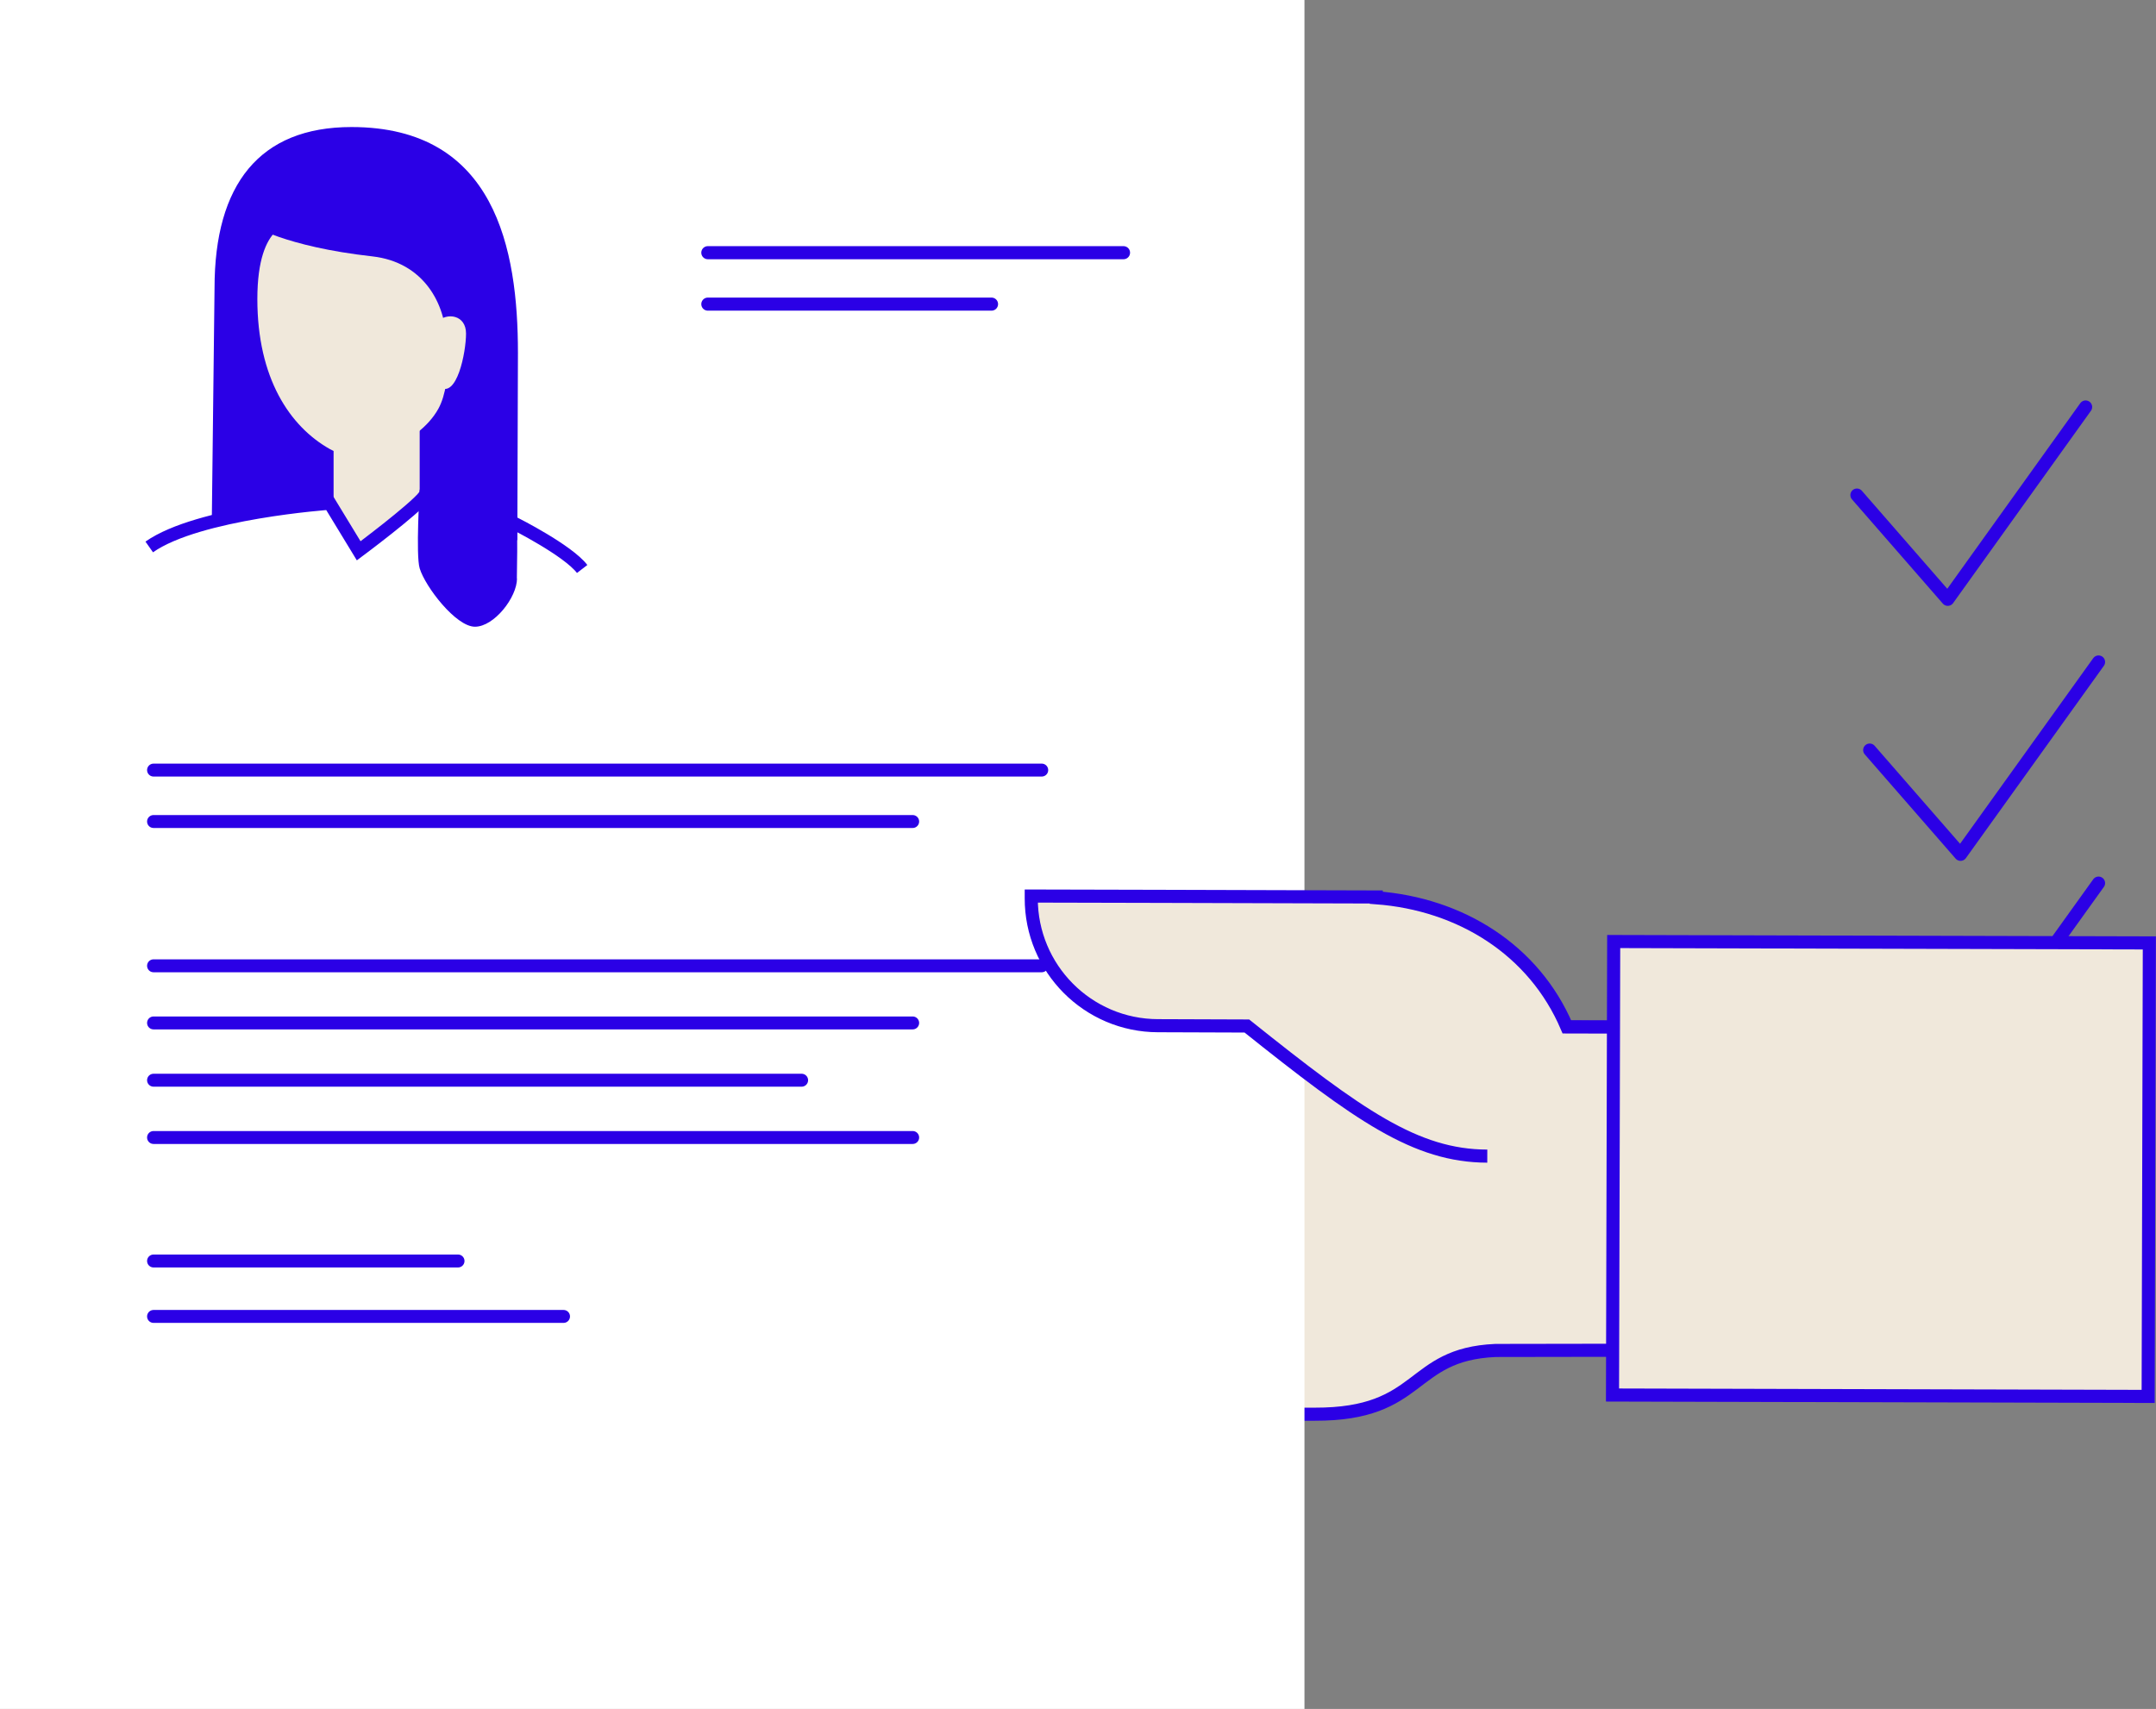
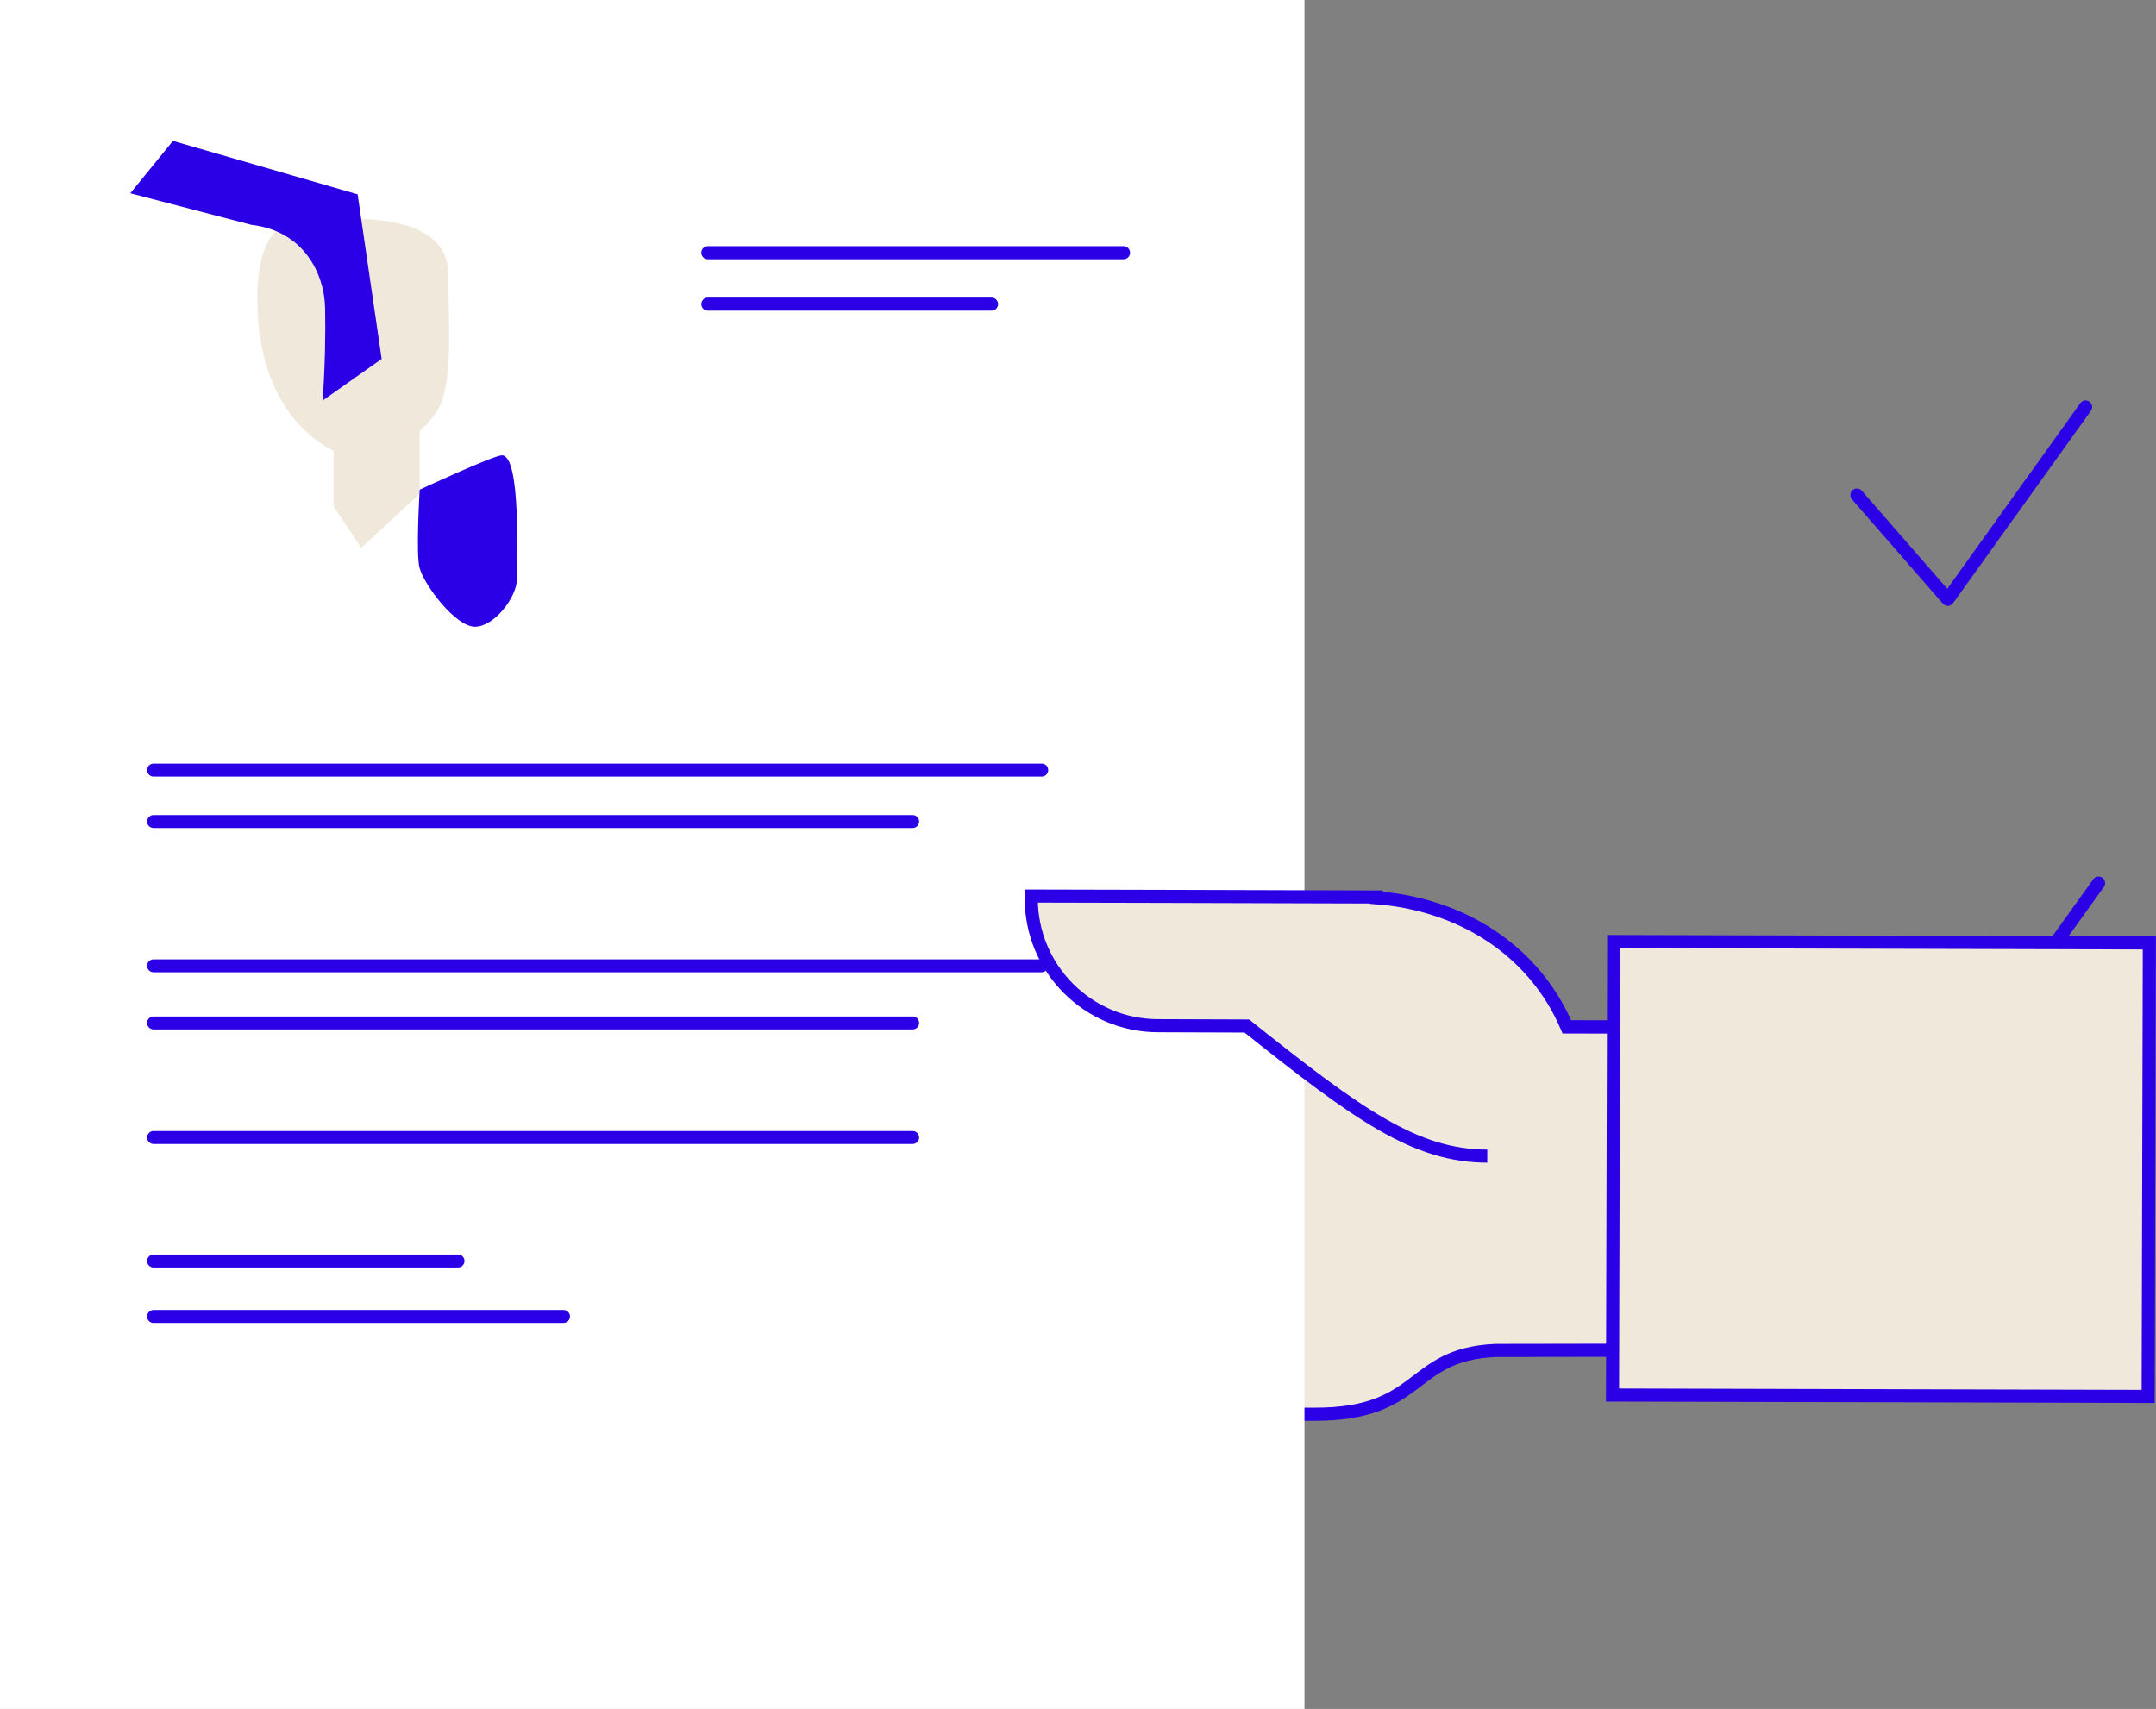
<svg xmlns="http://www.w3.org/2000/svg" id="uuid-c3bd8b8a-d7f9-4400-a007-8c2c70e61c6f" viewBox="0 0 139.99 110.98">
  <rect x="0" y="0" width="139.99" height="110.98" fill="#808080" stroke="none" />
  <defs>
    <style>.uuid-de0b0e0d-0ced-4e9c-b3c6-efbbf293272e,.uuid-df9e540d-e669-4d4b-bd9a-5ee3c052d00b,.uuid-1a8b8717-4248-4c55-a995-9b0c01e14b23{fill:none;}.uuid-de0b0e0d-0ced-4e9c-b3c6-efbbf293272e,.uuid-df9e540d-e669-4d4b-bd9a-5ee3c052d00b,.uuid-1a8b8717-4248-4c55-a995-9b0c01e14b23,.uuid-976354c9-4519-4e4e-bc85-31675c71e45d{stroke:#2b00e6;}.uuid-de0b0e0d-0ced-4e9c-b3c6-efbbf293272e,.uuid-df9e540d-e669-4d4b-bd9a-5ee3c052d00b,.uuid-976354c9-4519-4e4e-bc85-31675c71e45d{stroke-width:.85px;}.uuid-de0b0e0d-0ced-4e9c-b3c6-efbbf293272e,.uuid-976354c9-4519-4e4e-bc85-31675c71e45d{stroke-miterlimit:10;}.uuid-cd5f1f49-f5f8-42d3-b59d-bd66184497ce{fill:#fff;}.uuid-df9e540d-e669-4d4b-bd9a-5ee3c052d00b,.uuid-1a8b8717-4248-4c55-a995-9b0c01e14b23{stroke-linecap:round;stroke-linejoin:round;}.uuid-1a8b8717-4248-4c55-a995-9b0c01e14b23{stroke-width:.84px;}.uuid-2e99d6df-0f64-4259-bef0-6fd39175d493{fill:#2b00e6;}.uuid-e0a39c3b-9a23-4e6d-a604-d010827b7191,.uuid-976354c9-4519-4e4e-bc85-31675c71e45d{fill:#f0e8db;}</style>
  </defs>
  <g id="uuid-332748df-0857-4c13-8a6f-c41b3d51bcab">
    <polyline class="uuid-df9e540d-e669-4d4b-bd9a-5ee3c052d00b" points="120.57 32.15 126.47 38.92 135.42 26.43" />
-     <polyline class="uuid-df9e540d-e669-4d4b-bd9a-5ee3c052d00b" points="121.4 48.71 127.3 55.48 136.26 42.99" />
    <polyline class="uuid-df9e540d-e669-4d4b-bd9a-5ee3c052d00b" points="121.4 63.07 127.3 69.84 136.26 57.35" />
    <path class="uuid-976354c9-4519-4e4e-bc85-31675c71e45d" d="M57.83,66.57l51.81.14-.06,20.97-12.48.02c-5.67.25-4.65,4.16-11.74,4.14h-2.83c-13.68-.04-24.74-11.16-24.7-24.84v-.43Z" />
    <rect class="uuid-cd5f1f49-f5f8-42d3-b59d-bd66184497ce" width="84.7" height="110.98" />
    <line class="uuid-df9e540d-e669-4d4b-bd9a-5ee3c052d00b" x1="45.96" y1="16.41" x2="72.95" y2="16.41" />
    <line class="uuid-df9e540d-e669-4d4b-bd9a-5ee3c052d00b" x1="45.96" y1="19.75" x2="64.38" y2="19.75" />
    <line class="uuid-1a8b8717-4248-4c55-a995-9b0c01e14b23" x1="9.97" y1="50.01" x2="67.64" y2="50.01" />
    <line class="uuid-1a8b8717-4248-4c55-a995-9b0c01e14b23" x1="9.97" y1="53.35" x2="59.26" y2="53.35" />
    <line class="uuid-1a8b8717-4248-4c55-a995-9b0c01e14b23" x1="9.97" y1="62.72" x2="67.64" y2="62.72" />
    <line class="uuid-1a8b8717-4248-4c55-a995-9b0c01e14b23" x1="9.97" y1="66.43" x2="59.26" y2="66.43" />
-     <line class="uuid-1a8b8717-4248-4c55-a995-9b0c01e14b23" x1="9.97" y1="70.15" x2="52.05" y2="70.15" />
    <line class="uuid-1a8b8717-4248-4c55-a995-9b0c01e14b23" x1="9.97" y1="73.87" x2="59.26" y2="73.87" />
    <line class="uuid-1a8b8717-4248-4c55-a995-9b0c01e14b23" x1="9.97" y1="81.89" x2="29.74" y2="81.89" />
    <line class="uuid-1a8b8717-4248-4c55-a995-9b0c01e14b23" x1="9.97" y1="85.49" x2="36.59" y2="85.49" />
-     <path class="uuid-2e99d6df-0f64-4259-bef0-6fd39175d493" d="M13.93,18.7c0-6.72,2.92-10.45,8.89-10.45,9.35,0,10.81,7.94,10.81,14.66l-.04,12.15s-2.35,1.91-4.54.48c0,0-1.03-2.91-1.51-3.37,0,0-10.64.9-13.79,1.85l.18-15.31Z" />
    <polygon class="uuid-e0a39c3b-9a23-4e6d-a604-d010827b7191" points="27.25 32.07 23.45 35.58 21.66 32.88 21.66 24.04 27.25 24.04 27.25 32.07" />
    <path class="uuid-e0a39c3b-9a23-4e6d-a604-d010827b7191" d="M29.11,17.8c0,3.25.33,6.99-.65,8.75-1.3,2.34-5.07,3.71-7.03,2.62-2.62-1.47-4.72-4.62-4.72-9.75s2.33-4.88,2.33-4.88c0,0,10.06-1.87,10.06,3.26Z" />
-     <path class="uuid-2e99d6df-0f64-4259-bef0-6fd39175d493" d="M16.32,14.6s2.14,1.41,7.86,2.05c3.35.38,4.75,3.11,4.79,5.44.03,1.61,0,3.64-.16,5.97l3.83-2.7-1.56-10.69-11.99-3.47-2.77,3.4Z" />
-     <path class="uuid-de0b0e0d-0ced-4e9c-b3c6-efbbf293272e" d="M37.8,36.95c-.94-1.22-4.36-2.94-4.36-2.94-2.19-1.11-5.87-1.8-5.87-1.8-.72.91-4.28,3.56-4.28,3.56l-1.88-3.09s-8.54.6-11.72,2.84" />
-     <path class="uuid-e0a39c3b-9a23-4e6d-a604-d010827b7191" d="M28.4,20.89c.62-.61,1.86-.45,1.86.77s-.6,4.26-1.73,3.47" />
+     <path class="uuid-2e99d6df-0f64-4259-bef0-6fd39175d493" d="M16.32,14.6c3.35.38,4.75,3.11,4.79,5.44.03,1.61,0,3.64-.16,5.97l3.83-2.7-1.56-10.69-11.99-3.47-2.77,3.4Z" />
    <path class="uuid-2e99d6df-0f64-4259-bef0-6fd39175d493" d="M33.57,37.56c0,1.24-1.49,3.14-2.73,3.14s-3.23-2.6-3.59-3.79c-.26-.85,0-5.11,0-5.11,0,0,4.79-2.23,5.34-2.23,1.24,0,.97,6.76.97,8Z" />
    <path class="uuid-976354c9-4519-4e4e-bc85-31675c71e45d" d="M109.64,66.71l-7.9-.02c-2.13-5-6.9-7.98-12.38-8.39v-.05s-14-.04-14-.04l-8.4-.02v.14c-.01,4.56,3.67,8.27,8.23,8.28h.14s5.63.02,5.63.02c0,0,0,0,0,0,7.27,5.81,10.97,8.44,15.61,8.45" />
    <rect class="uuid-976354c9-4519-4e4e-bc85-31675c71e45d" x="107.41" y="58.53" width="29.45" height="34.78" transform="translate(45.89 197.85) rotate(-89.85)" />
  </g>
</svg>